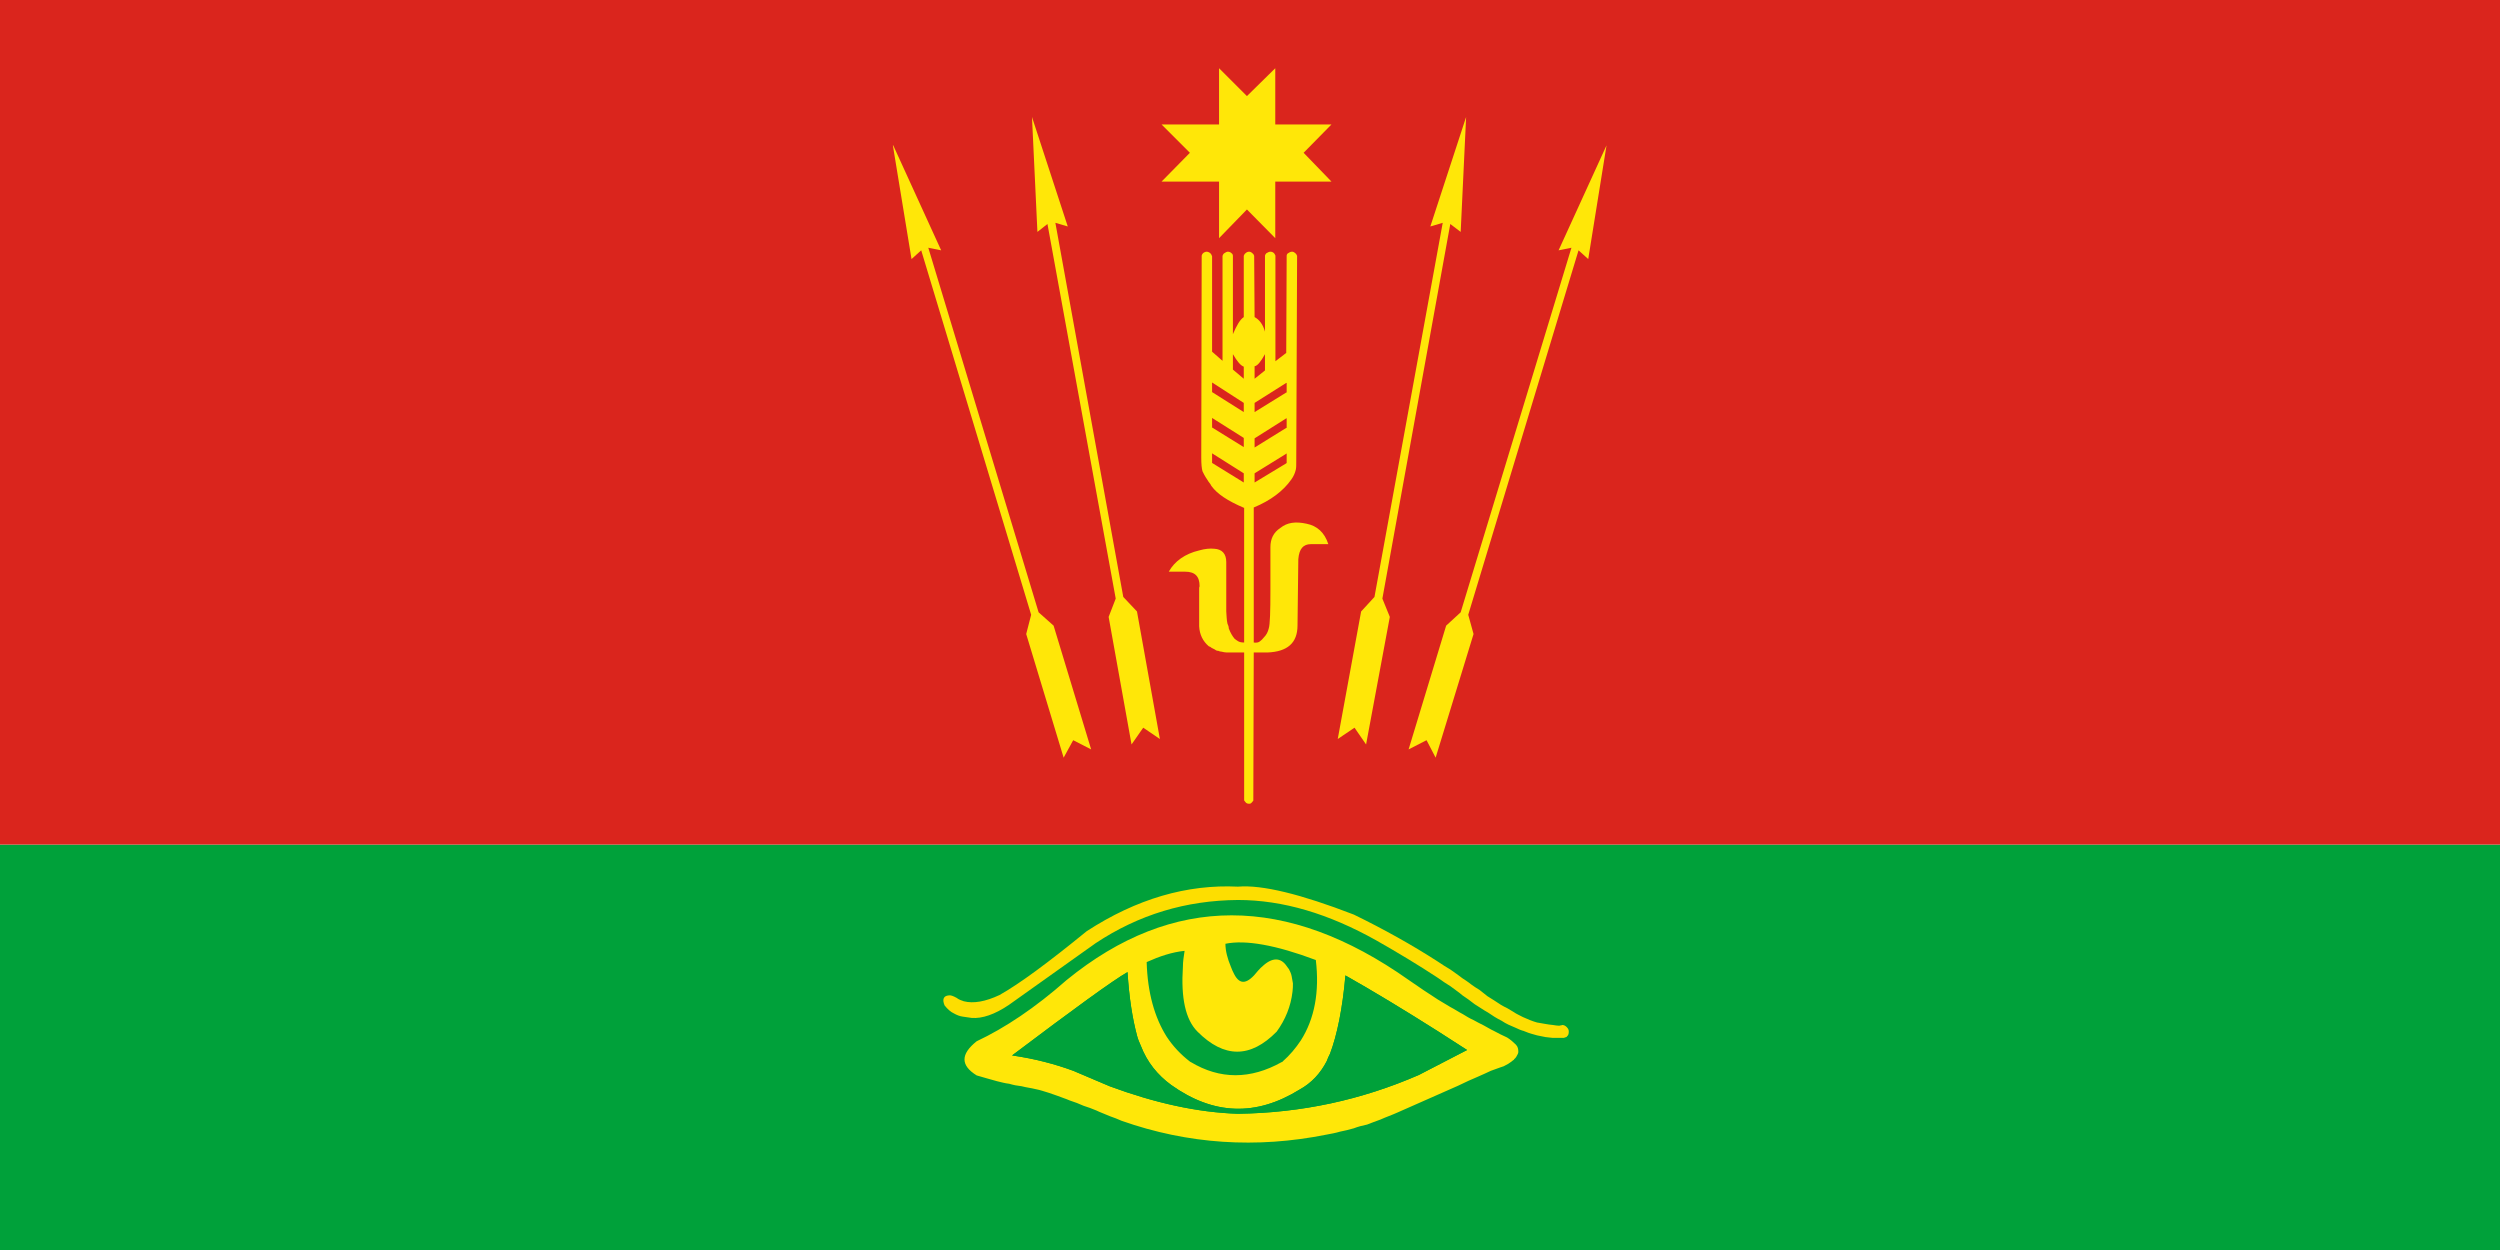
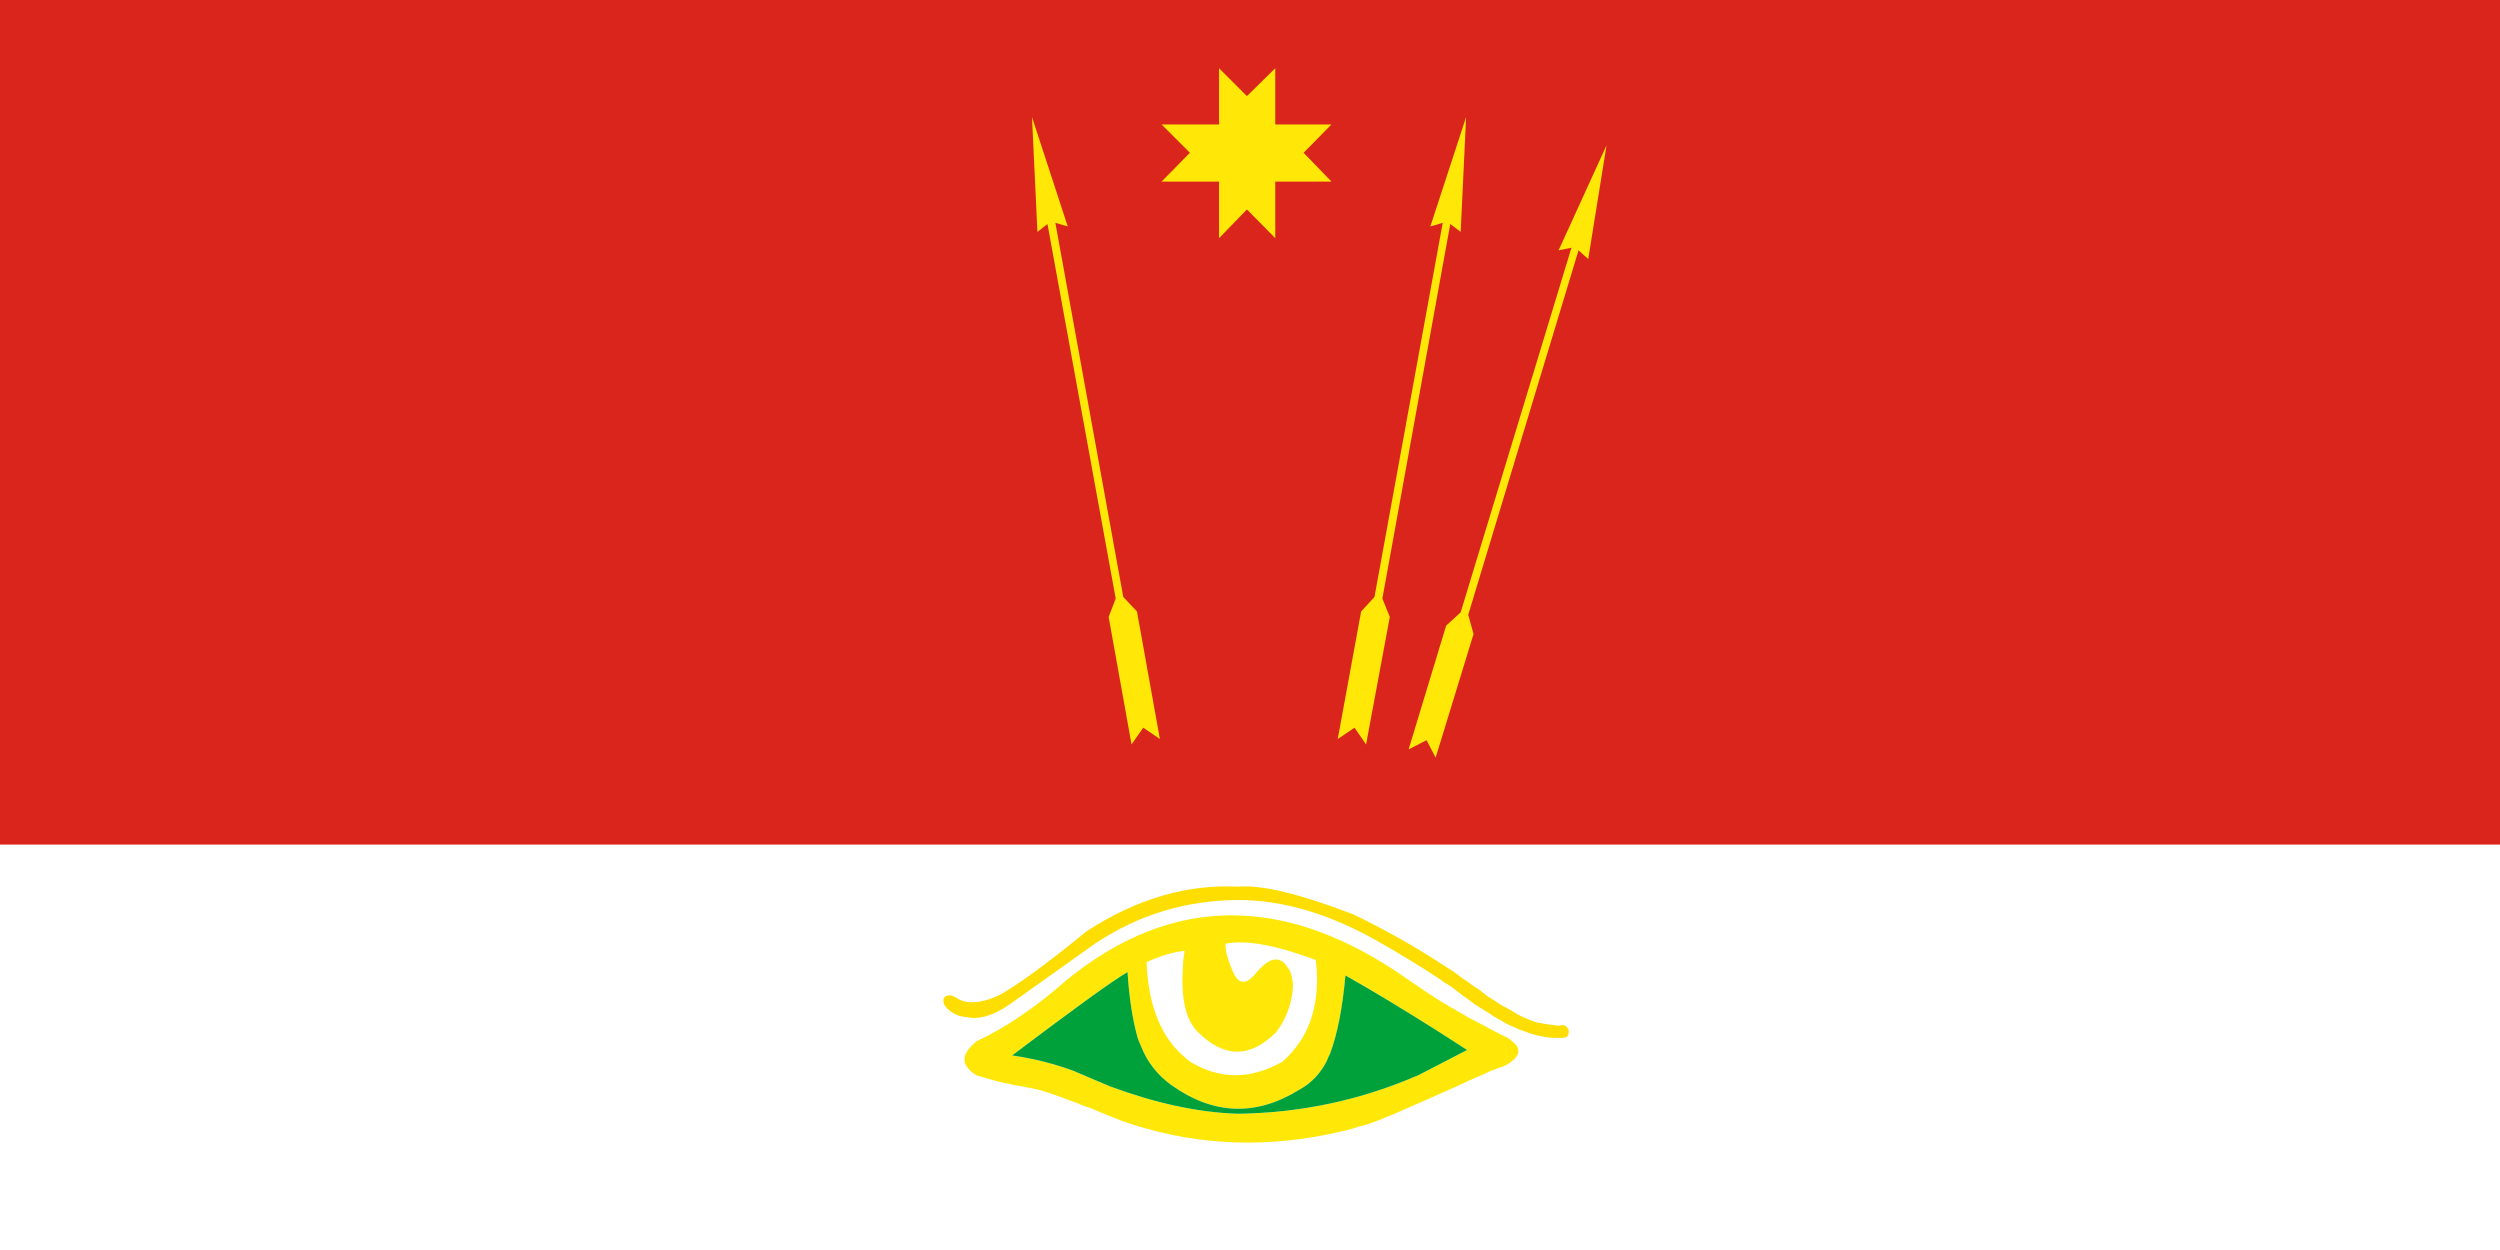
<svg xmlns="http://www.w3.org/2000/svg" fill-rule="evenodd" height="300" viewBox="0 0 2100 2970" width="600">
  <g fill-rule="nonzero">
-     <path d="m0 202.7v97.3h600v-97.3z" fill="#00a13a" transform="matrix(9.9 0 0 9.9 -1920 0)" />
+     <path d="m0 202.7v97.3v-97.3z" fill="#00a13a" transform="matrix(9.9 0 0 9.9 -1920 0)" />
    <path d="m0 0v202.7h600v-202.7z" fill="#da251d" transform="matrix(9.9 0 0 9.9 -1920 0)" />
    <path d="m1732.1 2429.5c-10.9-3-22.8-8-33.6-12.9-7-4-14.9-6.9-21.8-11.9-5-3-9.9-5.9-14.9-8.9-10.9-5-21.8-11.9-31.7-18.8-4.9-3-9.9-6-15.8-9.9-5.9-5-12.9-9.9-18.8-14.9-6.9-3.9-13.9-8.9-20.8-13.8-5.9-5-13.9-9.9-19.8-13.9-8.9-6.9-18.8-13.8-28.7-20.8-9.9-5.9-19.8-11.9-29.7-18.8-61.4-39.6-128.7-77.2-200-111.9-125.7-48.5-217.8-71.2-275.2-66.3-120.8-5.9-240.6 28.7-359.4 105.9-91.1 74.3-159.4 124.8-206.9 151.5-33.6 15.9-62.4 20.8-85.1 14.9-6-2-11.9-4-16.9-8-8.9-4.9-14.8-6.9-18.8-5.9-12.8 1-15.8 9.9-9.9 23.8 7 8.9 14.9 15.8 21.8 18.8 6.9 3.9 13.9 6.9 21.8 7.9 6.9 1 14.8 2 20.8 3 24.7 1.9 54.4-8 88.1-30.7l205.9-146.5c103-68.4 214.8-102 338.6-103 106.9 0 215.8 32.7 328.7 96 50.5 28.7 100 58.4 146.5 89.1 9.9 7 19.8 13.9 29.7 19.8 9.9 7.9 19.8 13.9 28.7 21.8 8.9 5.9 18.8 12.9 28.7 20.8 9.9 5.9 20.8 13.9 31.7 19.8 9.9 6.9 20.8 13.9 32.7 19.8 9.9 6.9 21.7 11.9 33.6 16.8 6 3 12.9 6 20.8 7.9 0 1 1 1 2 1 8.9 4 17.8 6 27.7 8.9 6.9 1 12.9 3 19.8 4 5 1 11.9 1 17.8 2h13.9 4 7.9c2-1 3.9-1 5.9-2 1 0 2-2 2-2 3-2 4-5.9 4-10.9 0-3.9-1-6.9-5-10.9-3-2.9-5.9-4.9-10.9-4.9-1 1-3 1-3.9 1-1 1-6 1-17.9-1-12.8-1-24.7-4-37.6-5.9z" fill="#fdde00" />
    <path d="m1526.2 2392.8c-9.9-5.9-19.8-11.9-29.7-17.8-22.8-14.8-45.5-29.7-69.3-46.5-290.1-204.9-561.3-204.9-812.8 0-75.2 66.3-146.5 113.8-213.8 145.5-38.6 30.7-38.6 57.4 0 81.2 15.8 4.9 31.7 8.9 48.5 13.8 8.9 2 18.8 5 28.7 6 9.9 3 19.8 4.9 29.7 5.9 10.9 3 21.8 4 33.7 7 10.9 1.9 20.8 5.9 31.6 8.9 6 2 13.9 4.9 19.8 6.9 9.9 4 19.8 6.9 28.8 10.9 11.8 3.9 22.7 7.9 33.6 12.9 9.9 2.9 19.8 6.9 29.7 10.9 9.9 4.9 21.8 8.9 32.7 13.8 8.9 3 18.8 6.9 27.7 10.9 157.4 55.4 319.8 66.3 487.1 32.7 10.9-2 21.8-4 31.7-7 10.9-1.9 21.7-4.9 32.6-7.9 9.9-3.9 21.8-6.9 31.7-8.9 9.9-4 20.8-7.9 31.7-11.9 12.9-5.9 27.7-10.9 40.6-16.8l143.5-63.4c17.9-8.9 33.7-15.8 47.6-21.7 10.8-5 20.7-8.9 30.6-13.9 7-3 14.9-4.9 21.8-7.9 3-1 6-2 8.9-3 4-2 7-4 10.9-5.9 4-3 7.9-5 10.9-8 2-.9 3-1.9 3-2.9 3.9-3 5.9-6.9 7.9-10.9 1-2 2-4 2-5.9 0-7-1-12.9-6-17.9-5.9-5.9-12.8-11.9-20.7-16.8-10.9-4.9-20.8-9.9-31.7-15.8-8.9-4-15.9-8.9-23.8-12.9-8.9-4-16.8-8.9-24.7-12.9-8.9-3.9-16.9-8.9-24.8-13.8-9.9-5-19.8-11.9-29.7-16.9zm39.6 102-114.8 59.4c-136.6 59.4-279.2 90.1-429.7 92.1-96-3-198-25.8-304.9-65.4l-86.1-36.6c-42.6-15.8-91.1-28.7-145.6-36.6 148.5-111.9 239.6-178.2 274.3-198 3.9 61.4 11.8 110.9 22.7 151.4 2 8 5 14.9 8.9 23.8 14.9 38.6 39.6 69.3 72.3 93.1 100 71.2 201 75.2 304.9 10.9 28.7-15.9 49.5-38.7 64.4-67.4 2-5.9 4.9-11.8 7.9-17.8 16.8-44.5 29.7-106.9 36.6-186.1 66.4 37.6 138.6 81.2 219.8 132.7zm-487.1-198c-3.9 3-6.9 6.9-9.9 9.9-24.7 31.7-42.5 34.7-56.4 7.9-3-5.9-5.9-11.9-7.9-17.8-7.9-18.8-12.9-37.6-12.9-54.4 47.5-9.9 119.8 2.9 214.8 38.6 9 75.2-2.9 139.6-35.6 191-11.9 17.9-25.7 34.7-43.6 50.5 0 1-1.9 1-1.9 1-74.3 41.6-146.6 41.6-215.9 0 0 0-.9 0-1.9-1-21.8-16.8-40.6-36.6-55.5-59.4-28.7-45.5-45.5-104.9-47.5-177.2 30.7-13.8 60.4-23.7 90.1-26.7-2 12.9-4 25.7-4 37.6-4.9 74.3 6 125.7 34.7 154.4 63.3 63.4 125.7 63.4 188.1 0 20.8-28.7 33.6-60.3 37.6-95 1-6.9 1-13.9 1-19.8-1-5.9-2-11.9-3-16.8-1-6-3.9-11.9-6.9-17.8-2-1-2-3-4-5-14.8-22.8-35.6-22.8-59.4 0z" fill="#ffe708" />
    <path d="m1451 2554.2 114.8-59.4-69.3-44.6c-81.2-51.4-153.4-95-219.8-132.6-6.9 79.2-19.8 141.6-36.6 186.1-3 5.9-5.9 11.9-7.9 17.8-14.9 28.7-35.7 51.5-64.4 67.3-103.9 64.4-204.9 60.4-304.9-10.8-32.6-23.8-57.4-54.5-72.2-93.1-4-8.9-7-15.8-9-23.8-10.9-40.6-18.8-90.1-22.7-151.4-34.7 19.8-125.8 86.1-274.3 198 54.5 7.9 103 20.8 145.6 36.6l86.1 36.6c106.9 39.6 208.9 62.4 304.9 65.4 150.5-2 293.1-32.7 429.7-92.1z" fill="#00a13a" />
    <g fill="#ffe708">
      <path d="m1202.8 1147.7 10.5-3.1-57.8 316.8-11.3 12.3-19.8 108 14.2-9.6 9.8 14.2 20.1-108-6.3-15.5 57.5-317.2 8.8 6.7 4.6-97.3z" transform="matrix(2.806 0 0 2.806 -1896.595 -2682.333)" />
      <path d="m1328.3 1167.9 8.2 7.4 15.5-96.3-40.6 88.9 10.9-2.2-93.8 308.7-12.3 11.3-31.8 104.8 15.2-7.8 7.7 14.8 32.1-104.7-4.5-16.3z" transform="matrix(2.806 0 0 2.806 -1896.595 -2682.333)" />
      <path d="m1071.5 1013.7-24 23.6-23.6-23.6v47.6h-48.7l24 24-24 24.4h48.7v47.9l23.6-24.3 24 24.3v-47.9h47.6l-23.6-24.4 23.6-24h-47.6z" transform="matrix(2.806 0 0 2.806 -1896.595 -2682.333)" />
      <path d="m885.3 1144.6 10.5 3.1-30.3-92.7 4.6 97.3 8.5-6.7 57.8 317.2-6 15.5 19.4 108 9.9-14.2 14.1 9.6-19.4-108-11.6-12.3z" transform="matrix(2.806 0 0 2.806 -1896.595 -2682.333)" />
-       <path d="m748 1079h-.3l15.8 96.3 8.2-7.4 93.1 308.6-4.2 16.3 31.7 104.7 8.1-14.8 15.2 7.8-31.8-104.8-12.7-11.3-93.4-308.7 10.9 2.2z" transform="matrix(2.806 0 0 2.806 -1896.595 -2682.333)" />
-       <path d="m1161.9 607.9c-1-2-2-5-4-6-2-2-4.9-3.9-7.9-3.9-4 0-6.9 1.9-9.9 3.9-2 1-3 4-3 6l-1 230.6-25.7 19.8v-250.4c0-2-2-4-3-6-2-2-4.9-3.9-8.9-3.9-3 0-6.9 1.9-9.9 3.9-1 1-3 4-3 6v180.1c-4.9-17.8-13.8-28.7-24.7-34.6l-1-145.5c-1-2-1-4-4-6-1.9-2-4.9-3.9-7.9-3.9-3.9 0-6.9 1.9-8.9 3.9-2 1-3 4-3.9 6v145.5c-9 5.9-16.9 19.8-25.8 40.6v-162.4c0-1 0-1 0-2 0-.9 0-1.9 0-2.9v-18.8c0-2-1-5-3-6-1.9-2-4.9-3.9-8.9-3.9-2.9 0-5.9 1.9-8.9 3.9-2 1-2.9 4-3.9 6v249.4l-24.8-21.7v-204c0-1 0-1 0-2 0-.9 0-1.9 0-2.9v-17.8c-1-3-2-5-3.9-7-2-2-6-3.9-9-3.9-2.9 0-6.9 1.9-8.9 3.9-1 1-2.9 4-2.9 6l-1 479.1c0 15.9 1 25.8 2.9 32.7 2 4 5 10.9 11.9 20.8 2 3.9 5 6.9 7 9.9.9 2 1.9 3.9 2.9 4.9 12.9 17.9 37.6 34.7 77.2 51.5v319.8c-6.9 0-11.8-1-15.8-4-2-1-4-2.9-6.9-4.9-5-6-9.9-13.9-13.9-24.8 0-3.9-1-6.9-3-10.9-.9-4.9-1.9-9.9-1.9-13.8 0-5-1-9.9-1-15.9v-116.8c0-19.8-9.9-30.7-28.7-31.7-9.9-1-21.8 0-35.7 4-33.6 7.9-58.4 25.7-72.2 50.5h38.6c23.7 0 34.6 10.9 34.6 34.6-1 2-1 4-1 6v89.1c1 19.8 8.9 35.6 22.8 47.5 3 1 4.9 2 6.9 3.9 3 2 5 2 7.9 4 2 2 5 3 8 3 1.9 1 4.9 2 7.9 2 3.9.9 7.9 1.9 11.9 1.9h1 40.5v351.5c1 1 2 3 3 3.9 2 3 5 4 8.9 4 3 0 5-1 7-4 .9-.9 2.9-2.9 2.9-3.9l1-351.5h32.7c47.5-1.9 71.3-22.7 71.3-64.3l1.9-157.4c2-24.8 11.9-35.7 29.7-35.7h41.6c-8.9-27.7-26.7-43.5-51.5-48.5-26.7-5.9-46.5-2.9-62.3 9.9-16.9 10.9-23.8 26.8-23.8 45.6v19.8 82.1c0 51.5-1 82.2-3.9 91.1-2 8.9-6 15.9-10.9 20.8-4 5-7 7.9-9.9 9.9-3 3-8.9 4-14.9 3v-320.8c40.6-16.8 70.3-39.6 89.1-66.3 5-6.9 8.9-14.9 10.9-23.8 1-4.9 1-10.9 1-17.8zm-202 323.7v-22.8l75.3 48.5v21.8zm101-31.7v-29.7c6.9-1 14.8-10.9 24.7-28.7v38.6zm-25.7 0-25.8-21.8v-36.6c9.9 16.8 17.8 26.7 25.8 29.7zm25.7 79.2v-21.8l75.2-47.5h1v22.8h-1zm76.2 37.6h-1l-75.2 46.6v-21.8l75.2-47.5h1zm0 60.4v1 21.8l-1 1-75.2 45.5v-21.8l75.2-46.5zm-101.9-36.6v21.8l-75.3-46.6v-22.7zm-75.3 59.4v-22.8l75.3 47.5v21.8z" transform="translate(-0)" />
    </g>
  </g>
</svg>